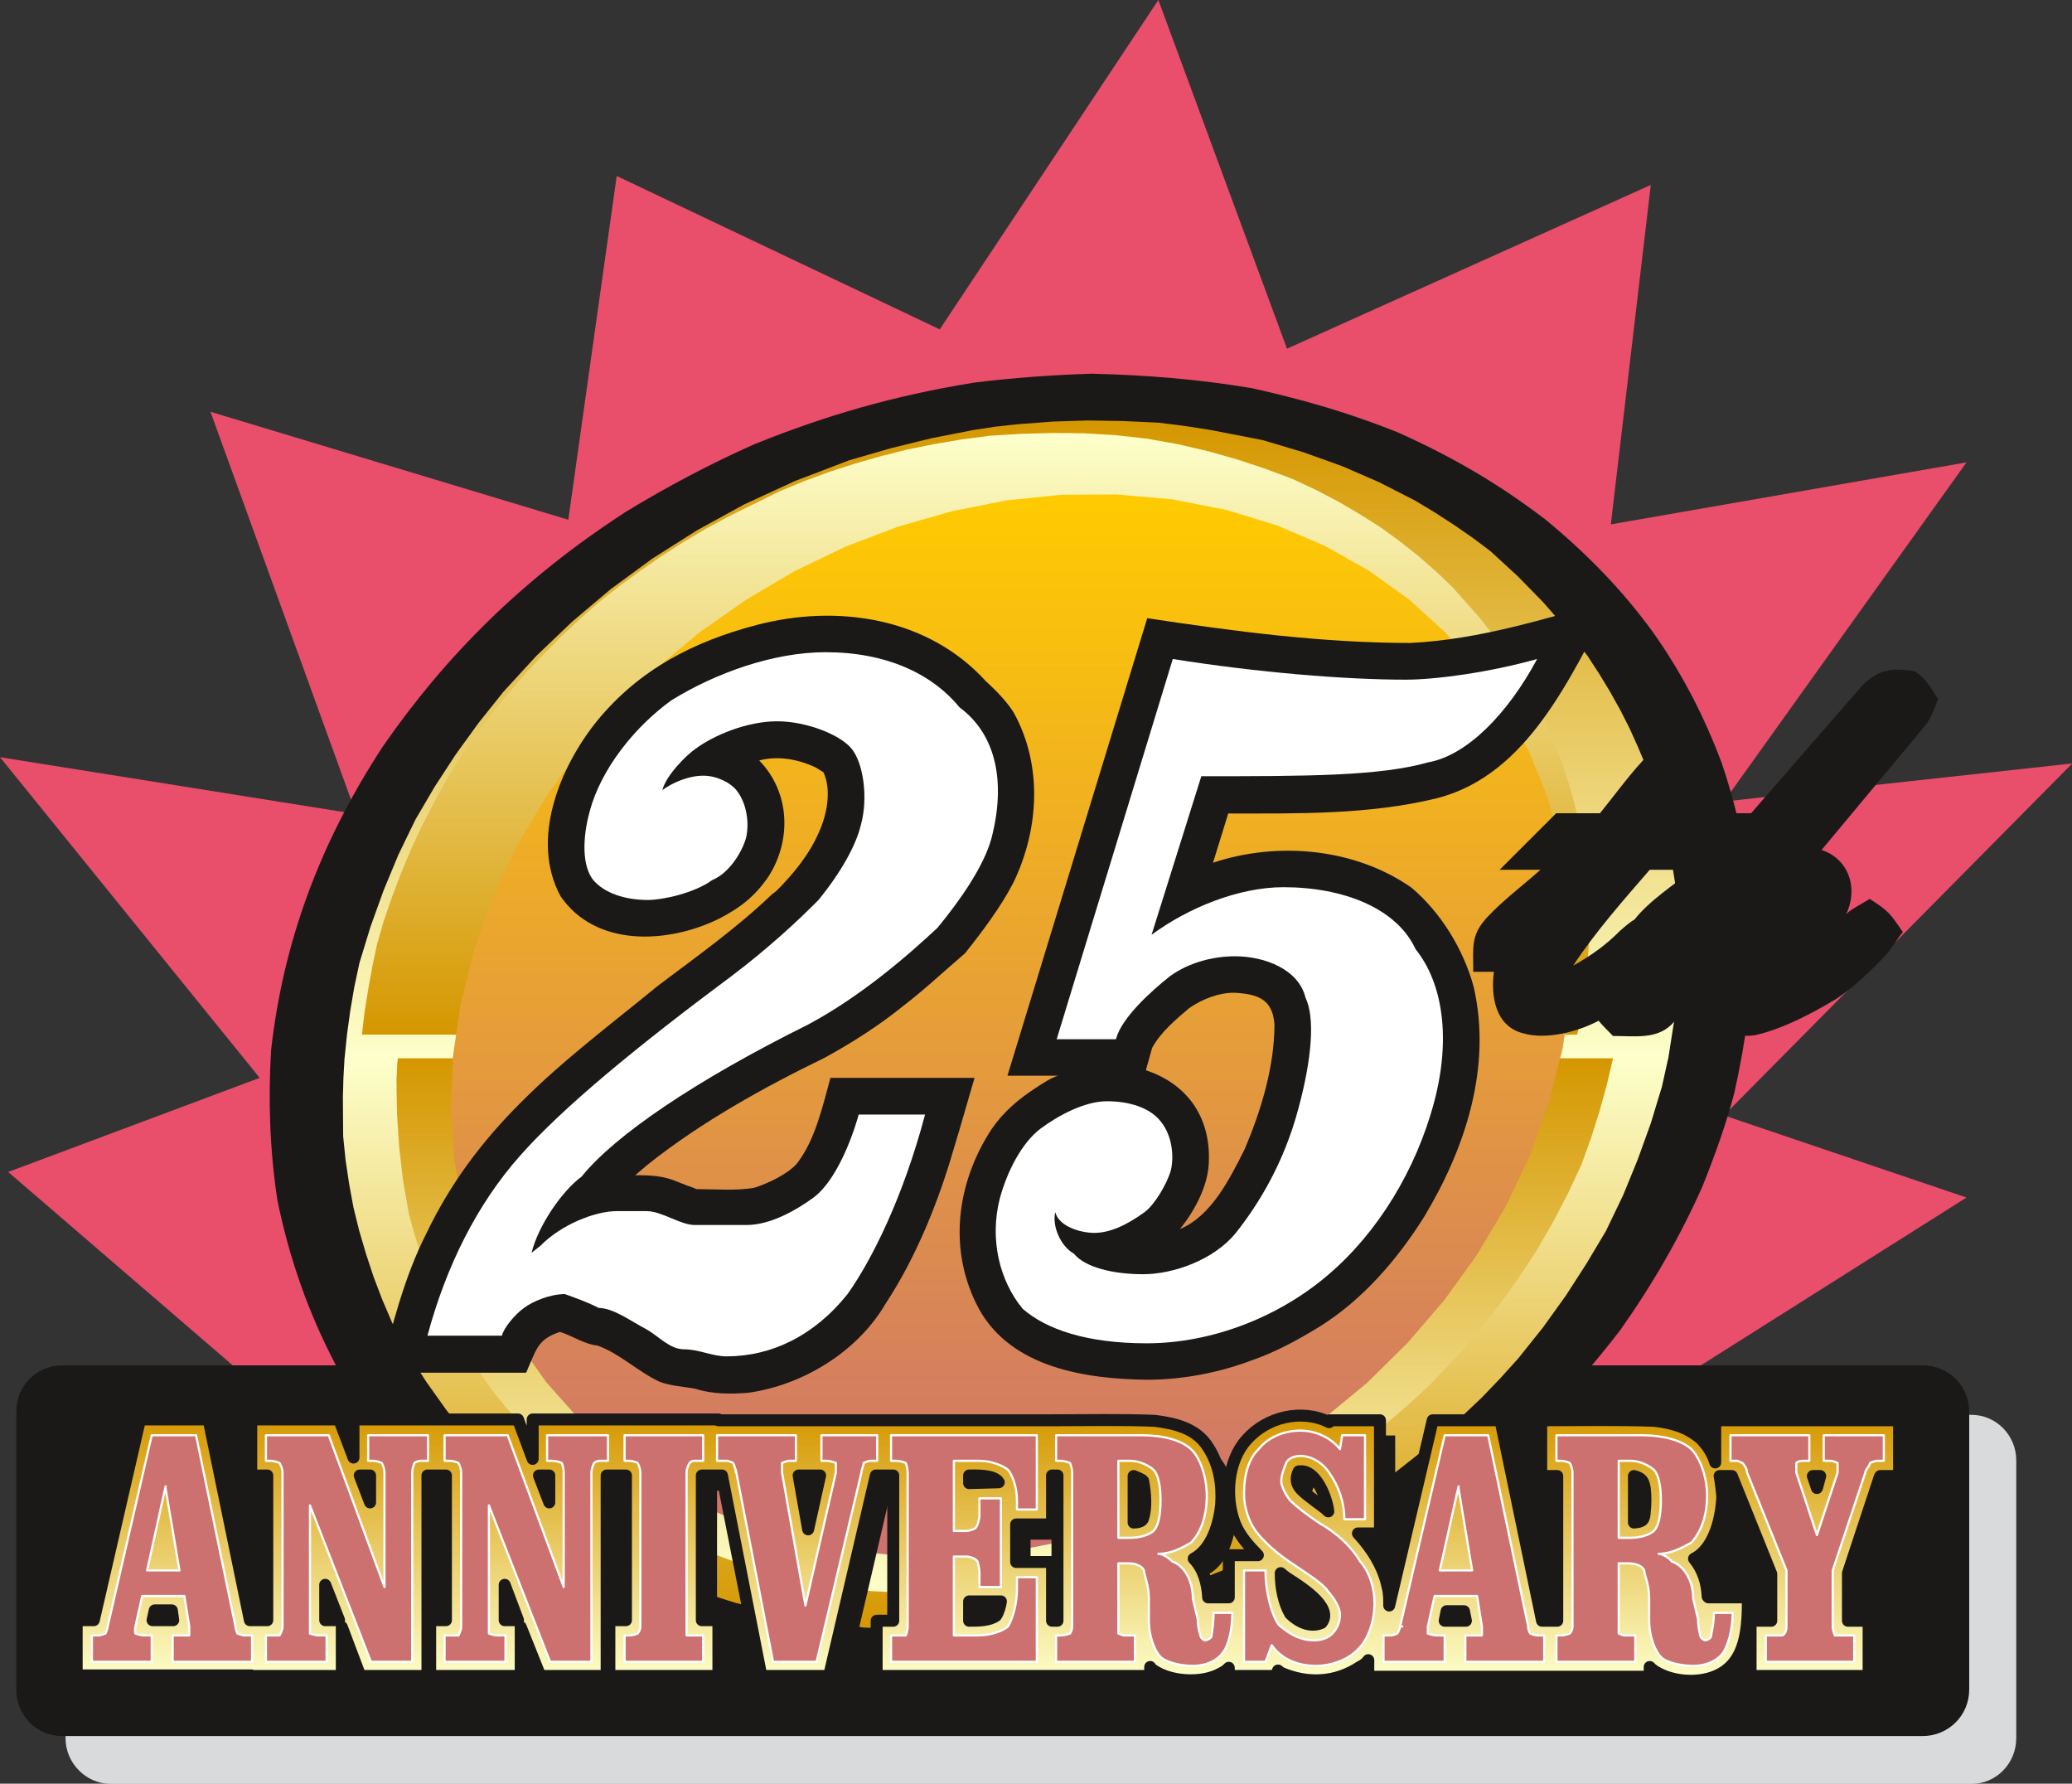
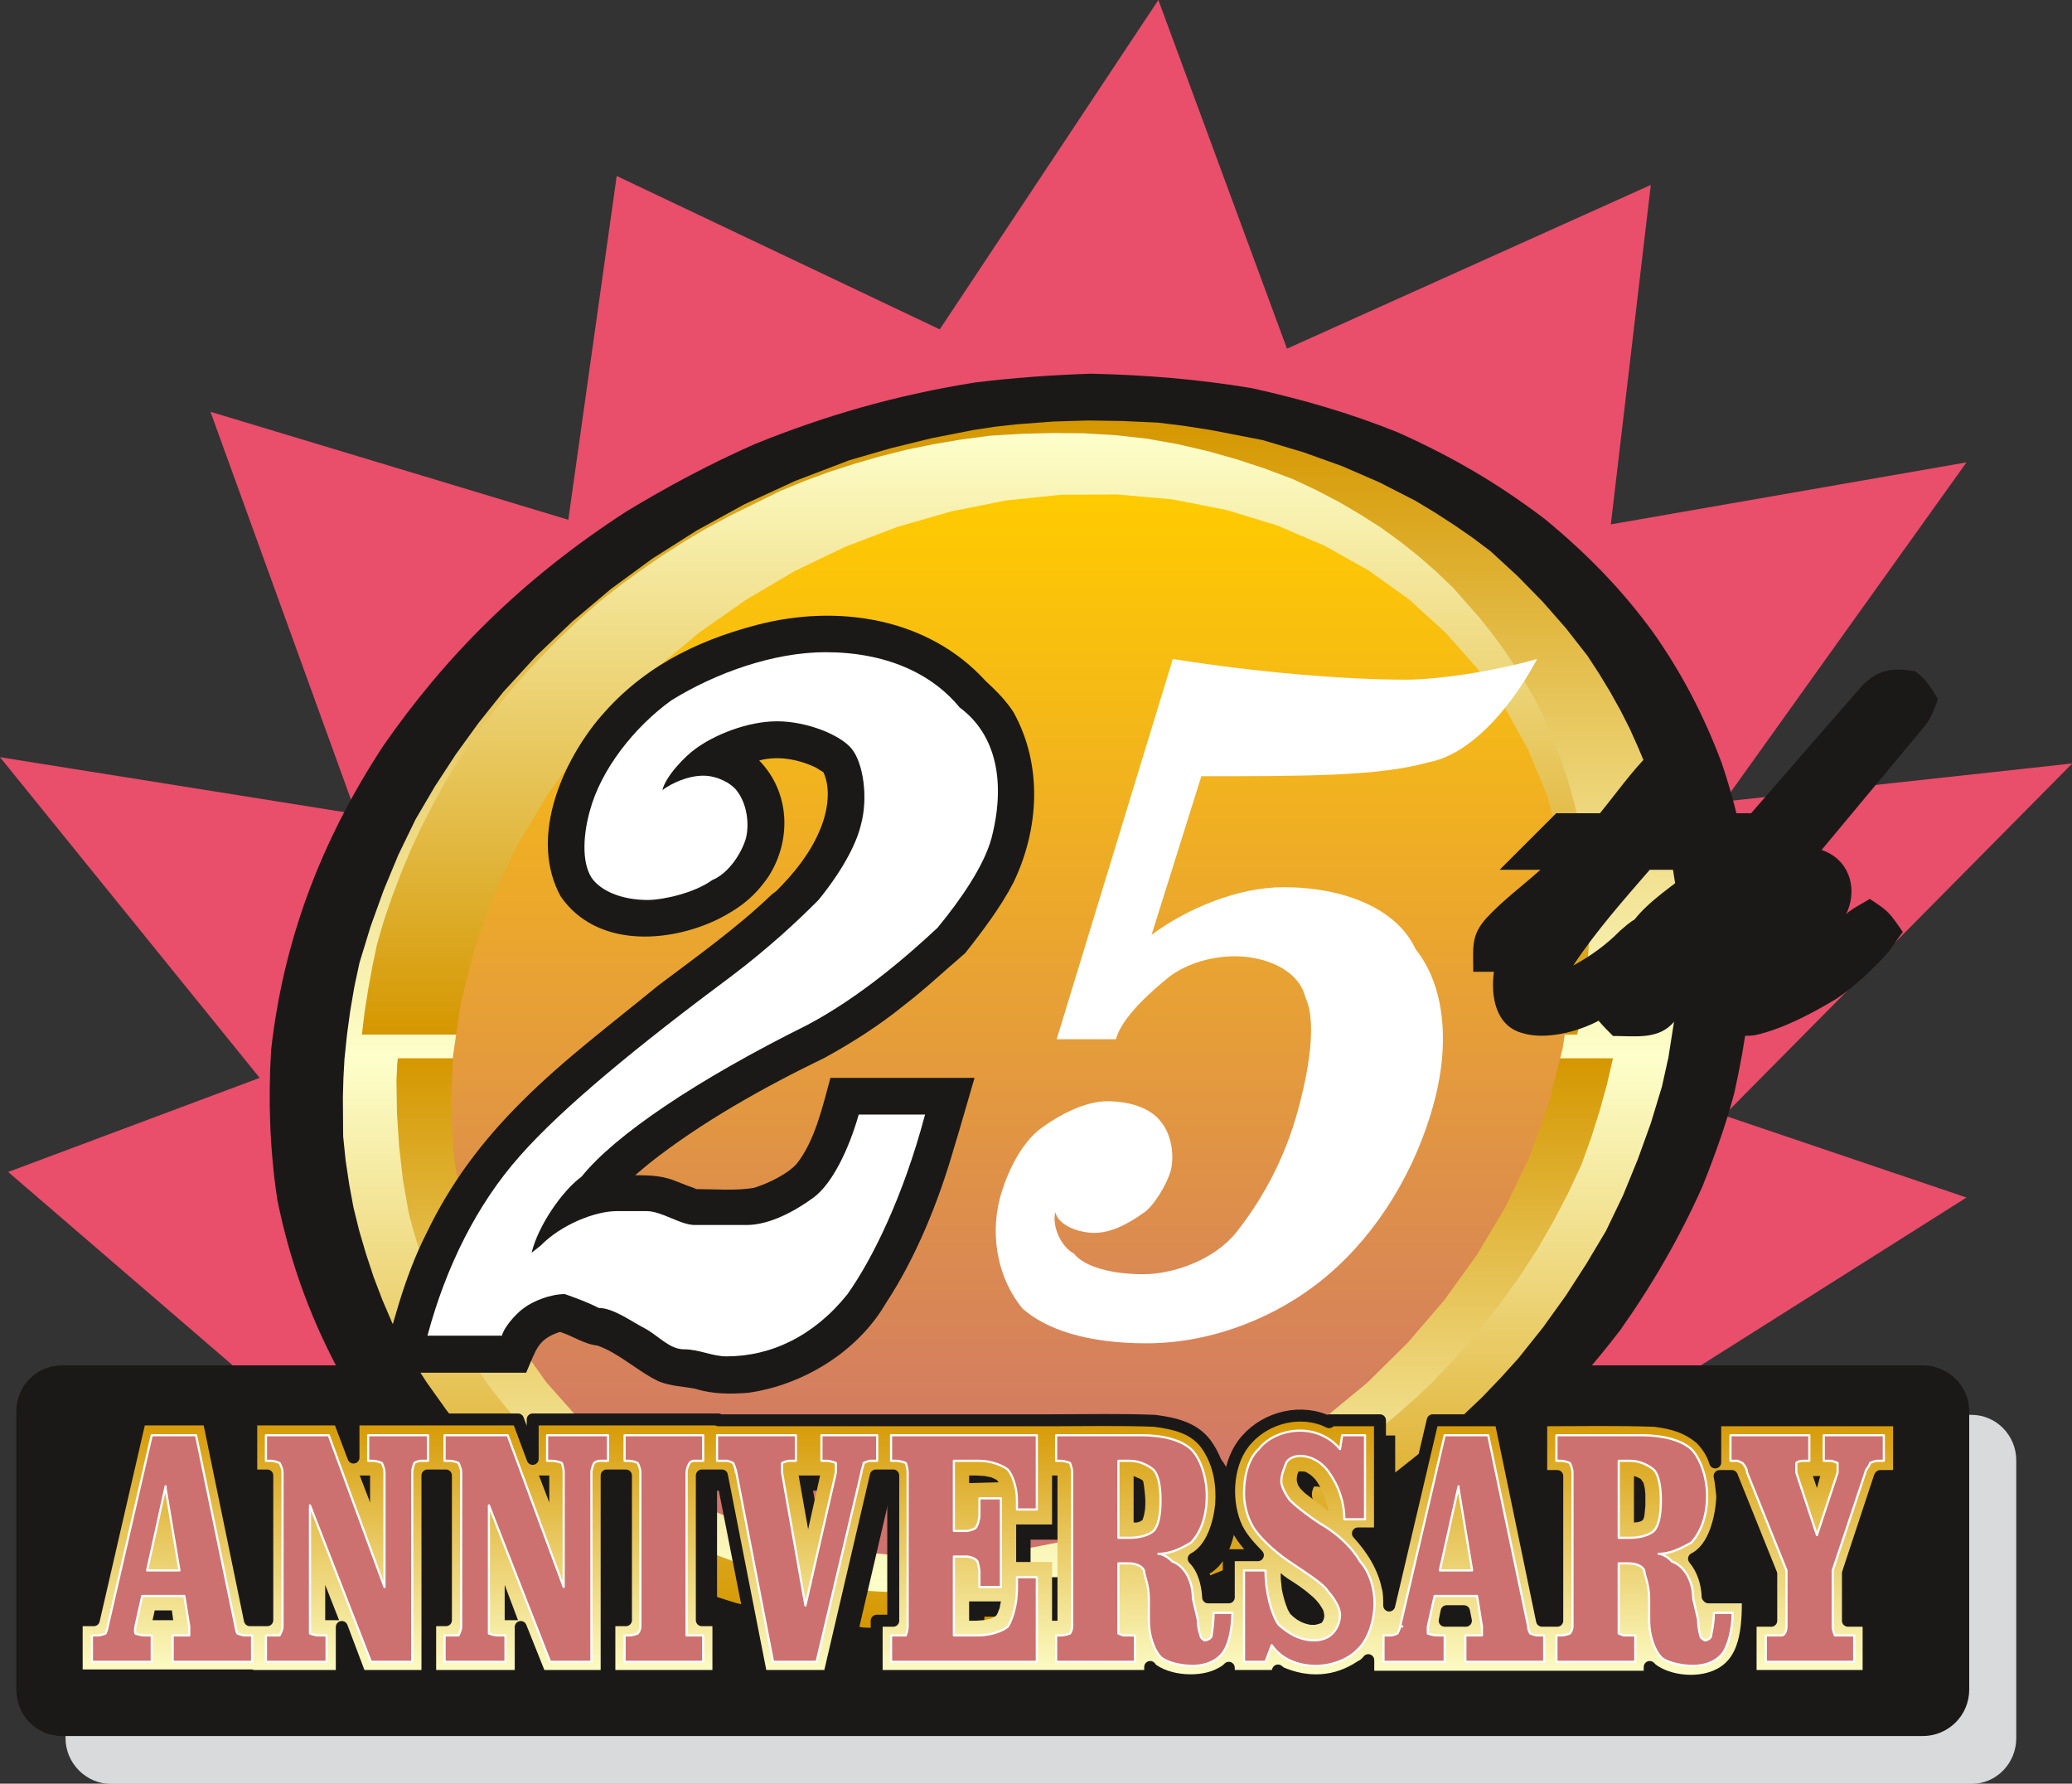
<svg xmlns="http://www.w3.org/2000/svg" xml:space="preserve" width="288" height="65.58mm" fill-rule="evenodd" stroke-linejoin="round" stroke-width="28.222" preserveAspectRatio="xMidYMid" version="1.2" viewBox="0 0 7620 6558">
  <rect x="0" y="0" width="7620" height="6558" fill="#333333" stroke="none" />
  <defs class="ClipPathGroup">
    <clipPath id="a" clipPathUnits="userSpaceOnUse">
      <path d="M0 0h7620v6558H0z" />
    </clipPath>
  </defs>
  <g class="SlideGroup">
    <g class="Slide" clip-path="url(#a)">
      <g class="Page">
        <g class="com.sun.star.drawing.PolyPolygonShape">
          <path fill="none" d="M0 0h7622v5306H0z" class="BoundingBox" />
          <path fill="#E94E6B" d="M1160 5282 30 4309l925-346L0 2784l1310 209-536-1479 1316 397 178-1264 1188 564L4260 0l473 1282 1338-602-147 1248 1308-228-892 1247 1281-140-1281 1294 892 302-1428 902-4644-23Z" />
        </g>
        <g class="com.sun.star.drawing.ClosedBezierShape">
-           <path fill="none" d="M1131 1455h5181v4632H1131z" class="BoundingBox" />
          <path fill="#1B1918" d="M4557 1505c183 41 340 89 508 155 201 92 358 188 518 310 150 127 269 257 376 401 102 153 180 305 241 468 69 208 102 411 110 620-3 188-26 369-67 554-30 110-68 224-111 333-79 175-170 343-287 511-94 124-196 243-310 360-87 82-178 163-277 239-163 122-338 229-531 328-114 50-234 101-358 144-170 54-335 94-518 125-136 18-273 28-410 33-142-3-282-13-422-28-139-25-272-53-401-91-170-56-323-122-470-201-180-104-325-216-462-348-127-137-231-280-320-429-102-196-168-389-209-595-27-178-32-355-20-533 38-380 165-733 389-1081 213-317 482-594 853-838 137-86 287-167 445-239 246-99 482-172 764-218 136-15 270-28 408-30 198 2 370 17 561 50Z" />
        </g>
        <g class="com.sun.star.drawing.ClosedBezierShape">
          <path fill="none" d="M992 1374h5457v4787H992z" class="BoundingBox" />
          <path fill="#1B1918" d="M4603 1427c193 43 358 91 536 162 210 94 376 193 543 320 158 130 285 262 396 414 110 155 191 315 254 483 72 213 110 424 115 640 0 193-26 380-69 573-30 114-71 228-117 343-81 182-180 355-302 528-99 129-206 251-328 371-91 86-188 167-292 249-170 124-355 236-556 337-122 54-249 105-378 150-181 54-356 97-547 127-143 18-288 31-432 36-150-5-295-13-445-31-145-22-284-55-421-91-181-58-341-127-498-208-188-110-338-226-483-361-135-142-246-287-340-442-107-203-176-404-219-615-28-185-34-368-23-551 44-392 176-758 412-1118 226-326 508-613 897-864 147-89 304-173 469-246 260-105 511-178 806-226 143-18 285-28 432-33 206 5 389 20 590 53Z" />
        </g>
        <g class="com.sun.star.drawing.ClosedBezierShape">
          <path fill="none" d="M241 5202h7175v1358H241z" class="BoundingBox" />
          <path fill="#D9DADB" d="M7250 5202H408c-91 0-167 76-167 167v1022c0 92 76 168 167 168h6842c92 0 165-76 165-168V5369c0-91-73-167-165-167Z" />
        </g>
        <g class="com.sun.star.drawing.ClosedBezierShape">
          <path fill="none" d="M60 5020h7183v1364H60z" class="BoundingBox" />
          <path fill="#1B1918" d="M7071 5024H229c-92 0-165 73-165 165v1023c0 94 73 167 165 167h6842c91 0 167-73 167-167V5189c0-92-76-165-167-165Z" />
          <path fill="none" stroke="#1B1918" stroke-linejoin="miter" stroke-width="8" d="M7071 5024H229c-92 0-165 73-165 165v1023c0 94 73 167 165 167h6842c91 0 167-73 167-167V5189c0-92-76-165-167-165Z" />
        </g>
        <g class="com.sun.star.drawing.ClosedBezierShape">
          <path fill="none" d="M1267 1546h4909v2348H1267z" class="BoundingBox" />
          <defs>
            <linearGradient id="b" x1="3720" x2="3720" y1="3892" y2="1545" gradientUnits="userSpaceOnUse">
              <stop offset="0" style="stop-color:#fdffcb" />
              <stop offset="1" style="stop-color:#d59700" />
            </linearGradient>
          </defs>
          <path d="M1267 3893h4868l21-134 12-133 6-134-1-135-11-100-16-100-20-100-24-99-23-72-26-70-29-69-31-69-34-67-38-68-40-66-43-66-79-101-85-97-92-94-100-92-65-49-68-47-71-46-73-44-133-68-136-59-142-51-151-45-191-37-96-15-96-12-131-6-128-2-129 4-131 10-82 9-79 12-153 30-151 37-152 44-199 76-187 86-175 96-164 104-153 112-142 120-132 126-121 132-91 114-84 116-77 118-71 121-63 130-54 130-48 133-41 134-19 89-15 88-12 88-9 88Z" style="fill:url(#b)" />
        </g>
        <g class="com.sun.star.drawing.ClosedBezierShape">
          <path fill="none" d="M1261 3891h4876v2102H1261z" class="BoundingBox" />
          <defs>
            <linearGradient id="c" x1="3698" x2="3698" y1="3891" y2="5992" gradientUnits="userSpaceOnUse">
              <stop offset="0" style="stop-color:#fdffcb" />
              <stop offset="1" style="stop-color:#d59700" />
            </linearGradient>
          </defs>
          <path d="M6135 3891H1267l-4 72-2 71 1 144 9 88 13 87 16 87 21 85 25 85 28 85 32 84 36 84 29 56 30 55 33 54 34 53 74 104 82 103 92 95 98 89 105 85 114 82 100 57 102 53 106 49 111 47 152 48 152 38 156 30 163 23 132 6 129 2 129-4 130-9 128-17 125-22 123-27 123-30 119-40 116-42 114-46 111-50 160-86 77-44 75-45 89-61 85-62 82-65 79-66 75-68 73-69 69-72 66-73 91-114 84-117 76-118 71-119 63-131 54-132 48-133 41-135 23-104Z" style="fill:url(#c)" />
        </g>
        <g class="com.sun.star.drawing.ClosedBezierShape">
          <path fill="none" d="M1331 1592h4516v2213H1331z" class="BoundingBox" />
          <defs>
            <linearGradient id="d" x1="3588" x2="3588" y1="1592" y2="3804" gradientUnits="userSpaceOnUse">
              <stop offset="0" style="stop-color:#fdffcb" />
              <stop offset="1" style="stop-color:#d59700" />
            </linearGradient>
          </defs>
          <path d="M1331 3804h4469l8-32 6-32 12-63 10-101 7-101 2-100-1-99-9-84-12-83-15-81-20-81-23-81-27-80-31-79-34-80-32-62-35-61-37-59-40-59-42-57-45-57-99-112-63-60-64-56-67-53-70-51-74-47-78-46-82-43-89-42-104-39-103-34-106-30-112-26-112-20-116-13-117-7-114-1-115 3-117 7-105 14-101 17-98 20-96 24-94 27-93 30-93 34-92 38-183 90-87 47-83 49-81 52-78 54-77 56-75 59-76 67-72 68-68 69-65 70-61 71-59 73-56 74-53 77-52 85-47 86-44 85-40 86-36 86-33 87-30 87-26 90-17 82-15 82-13 82-10 84Z" style="fill:url(#d)" />
        </g>
        <g class="com.sun.star.drawing.ClosedBezierShape">
          <path fill="none" d="M1458 3891h4475v1967H1458z" class="BoundingBox" />
          <defs>
            <linearGradient id="e" x1="3695" x2="3695" y1="5857" y2="3891" gradientUnits="userSpaceOnUse">
              <stop offset="0" style="stop-color:#fdffcb" />
              <stop offset="1" style="stop-color:#d59700" />
            </linearGradient>
          </defs>
          <path d="M5932 3891H1463l-2 20-1 21-2 40 2 123 8 122 14 122 21 120 15 57 17 57 40 112 46 111 52 111 43 70 46 67 48 67 52 65 55 63 58 62 63 62 67 60 59 44 63 43 65 42 65 41 119 59 122 52 128 47 135 40 85 18 85 16 86 13 86 12 117 6 115 1 114-3 117-9 174-26 167-35 162-45 160-54 95-40 92-42 89-45 86-46 164-100 158-108 128-106 62-55 59-55 89-94 84-96 77-98 72-100 67-102 60-104 55-105 50-107 35-97 31-98 27-97 23-99Z" style="fill:url(#e)" />
        </g>
        <g class="com.sun.star.drawing.ClosedBezierShape">
          <path fill="none" d="M1658 1815h4127v3911H1658z" class="BoundingBox" />
          <defs>
            <linearGradient id="f" x1="3720" x2="3720" y1="1818" y2="5722" gradientUnits="userSpaceOnUse">
              <stop offset="0" style="stop-color:#ffcb00" />
              <stop offset="1" style="stop-color:#cd7170" />
            </linearGradient>
          </defs>
          <path d="m4311 1836 199 39 187 57 175 75 162 91 148 106 133 121 118 133 102 145 86 156 68 165 50 174 32 181 12 187-7 192-29 196-50 198-70 196-89 187-106 178-121 168-135 157-148 146-160 132-170 120-178 105-187 89-192 74-198 57-201 39-203 21-205 1-204-19-199-38-187-58-174-75-162-91-148-106-133-120-118-133-103-145-85-156-69-165-50-174-32-181-12-187 8-192 29-196 50-199 71-195 88-187 106-178 121-168 135-157 148-145 160-133 170-119 178-105 187-90 192-73 198-57 201-40 203-21 204-1 204 18Z" style="fill:url(#f)" />
        </g>
        <g class="com.sun.star.drawing.ClosedBezierShape">
          <path fill="none" d="M338 5260h6700v978H338z" class="BoundingBox" />
          <path fill="#1B1918" d="M4260 5638c13-40 8-94-2-137-3-7-26-15-33-18v171c10 0 33-3 35-16Zm0 0Zm1802-155v171c36-3 41-8 43-41 3-28 3-56 0-84-5-30-12-38-40-46h-3Zm0 0Zm-1121 127c-5-45-46-154-109-144-23 48 12 71 45 99 21 15 46 30 64 45Zm0 0Zm-1212-104c-17-28-81-25-109-25v28l109-3Zm0 0Zm-739-25 36 195 46-195h-82Zm0 0Zm-1029 532-51-130v130h51Zm0 0Zm-658-3-51-127v130l51-3Zm0 0Zm-633 0h23l-5-33h-63l-8 33h53Zm0 0Zm709-529 38 96v-99l-38 3Zm0 0Zm659 0 38 99v-99h-38Zm0 0Zm1887 532h20v-532h-20v180h-135v138h135v214Zm0 0Zm-188-69h-117v69c31 0 74 2 99-15 10-18 15-36 18-54Zm0 0Zm1029-104c0 51 10 107 35 150 31 28 74 51 115 33 48-58-89-140-127-165l-11-8-12-10Zm0 0Zm1957-359 15 43 12-43h-27Zm0 0Zm314-203v203h-66l-2 2v3l-117 354v175h76v204h-434v-204h76v-175l-145-359h-45c5 25 7 51 7 76-2 76-25 192-104 230 36 38 51 86 53 139v3h148c0 107-3 241-120 290-68 30-172 20-233-26l-8-8v34H5088v-59c-10 8-17 18-28 23-91 61-195 66-294 20l-10-5-11 21h-170v-34c-7 8-18 18-30 23-69 41-198 33-259-23v34H3280v-206h61v-532h-64l-172 738h-249l-148-738h-71v532h61v206h-401v-206h61v-532h-71v738h-247l-69-183v183h-333v-206h58v-532h-58v-3h-10v741h-247l-68-183v183H978v-3H338v-206h63l170-735h252l152 735h64v3-535h-61v-203h325l53 140v-140h605l54 145v-145h683v3h1227c124 0 254-3 378 0 74 10 150 30 196 99 41 61 53 137 48 211-7 68-33 163-101 199 35 35 50 89 53 139h76v-152h107c-33-34-66-70-84-115-38-99-28-231 43-313 71-81 203-110 303-61v-7h187v416h-81c51 51 94 123 109 194 6 23 6 49 6 71l160-681h249l153 737h56v-534h-59v-203c137 0 280-3 417 2 66 8 119 21 170 64 23 28 41 56 53 89v-155h673Zm0 0Zm-1615 737h23l-5-35h-64l-7 35h53Z" />
        </g>
        <g class="com.sun.star.drawing.ClosedBezierShape">
          <path fill="none" d="M260 5183h6747v1021H260z" class="BoundingBox" />
          <defs>
            <linearGradient id="g" x1="3633" x2="3633" y1="6179" y2="5204" gradientUnits="userSpaceOnUse">
              <stop offset="0" style="stop-color:#fdffcb" />
              <stop offset="1" style="stop-color:#d59700" />
            </linearGradient>
          </defs>
          <path d="m4204 5582 2-7 2-8 3-17 1-17v-18l-1-18-2-18-2-17-3-17h-1v-1l-2-1-1-2-3-1-4-3-6-2-18-8v171h10l6-1 3-1 2-1 3-1 2-1 2-1 2-2 2-1 1-1v-1l1-1v-1l1-2v-1Zm1805-155v171l11-1 5-1 4-1 3-1 4-1 2-2 2-1 1-1 1-1 1-1 1-3 1-3 2-4v-4l1-5 1-11 2-21v-42l-2-21-2-9-2-9-1-3-2-3-2-3-2-3-2-3-2-2-3-2-4-2-4-2-4-2-10-3Zm-1124 130-1-9-3-11-6-24-10-26-6-13-7-12-7-12-8-11-9-9-9-8-5-3-5-3-5-3-5-2-6-1h-17l-4 9-2 8-1 8v7l1 7 2 6 2 6 4 6 4 6 5 5 11 11 26 20 15 12 16 11 15 12 8 7 7 6Zm-1212-107-2-2-2-3-2-2-2-2-6-3-6-3-7-3-8-2-7-1-8-2-17-1-16-1h-26v28l109-3Zm-736-25 35 198 44-198h-79Zm-1032 532-49-130v130h49Zm-658 0-51-130v130h51Zm-633 0h23l-5-36h-63l-8 36h53Zm709-532 38 99v-99h-38Zm659 0 38 99v-99h-38Zm1887 534h20v-534h-20v180h-132v138h132v216Zm-188-71h-117v71h26l13-1 14-1 12-2 7-2 6-1 5-2 6-3 5-3 5-3 4-6 3-6 2-6 3-7 2-7 1-7 3-14Zm1029-104v20l2 19 2 20 4 19 5 19 6 19 7 18 9 16 12 11 13 10 7 4 7 4 7 3 8 3 7 2 8 2 7 1h16l8-2 7-2 8-3 4-5 3-6 2-6 1-6v-6l-1-6-1-6-2-6-7-12-8-12-10-12-12-12-26-22-27-20-43-28-11-8-12-10Zm1957-357 15 44 12-44h-27Zm317-205v205h-69l-2 3-117 354v175h76v203h-434v-203h76v-172l-145-360h-45l3 18 3 19 4 37-2 30-5 33-7 33-11 34-6 16-7 15-9 14-9 14-10 12-12 12-12 9-14 8 12 16 9 16 9 17 7 17 5 18 4 18 3 19 1 18 3 3h145v41l-2 43-5 42-4 21-5 20-6 19-8 19-9 18-12 16-13 15-15 13-18 12-20 10-14 6-14 4-15 3-15 3-16 2h-32l-16-1-16-2-15-3-16-4-14-5-15-6-13-6-13-7-12-9-8-8v36H5032v-61l-3 4-3 3-3 4-3 3-4 2-4 3-4 2-4 2-17 11-18 10-17 8-18 7-19 5-18 5-18 3-19 2-19 1-18-1-19-2-19-3-19-4-19-5-18-6-19-8-10-8-8 20h-173v-30l-3 3-3 3-3 3-4 2-4 3-3 2-4 2-4 2-14 7-15 6-16 5-17 4-17 3-18 1h-36l-19-2-17-3-18-4-17-5-16-7-15-7-13-8-13-10v-3 33H3224v-203h61v-534h-64l-172 737h-249l-145-737h-74v532h61v205h-401v-205h61v-532h-71v737h-244l-72-180v180h-333v-205h58v-532h-68v737h-247l-68-180v180H924v-2H282v-203h63l170-738h252l152 738h64v-532h-59v-206h323l53 140v-140h605l54 145v-145h683v3h1227l189-1 95 1 94 2 29 5 28 5 28 7 13 5 13 5 12 5 12 7 12 7 11 8 11 10 9 10 10 11 8 12 14 24 12 25 9 26 6 27 5 27 2 27 1 28-1 27-4 27-5 28-8 29-11 28-6 13-7 13-8 13-9 12-9 10-10 10-12 9-12 7 6 7 6 7 6 8 5 8 4 8 4 8 8 18 5 19 4 18 3 19 2 19v3h76v-155h107l-25-26-11-13-12-14-10-15-10-15-9-15-7-17-7-18-5-20-4-20-3-20-2-21-1-21 1-21 2-21 3-21 4-20 6-20 7-19 8-18 10-18 11-16 13-16 14-15 16-14 17-12 18-11 18-10 19-8 20-7 20-5 20-4 21-2h20l21 1 20 3 20 5 20 7 19 8 2-7h185v416h-81l19 22 17 22 17 23 15 25 13 25 12 26 9 27 7 27 2 8 1 8 2 9v8l1 18v17l160-681h249l153 737h56v-532h-59v-205l417 2 24 4 23 4 22 5 22 7 20 9 20 10 20 12 19 15 9 10 8 10 8 11 7 10 6 11 6 11 5 12 4 12v-155h676Zm-1615 737h22l-7-35h-64l-7 35h56Z" style="fill:url(#g)" />
-           <path fill="none" stroke="#1B1918" stroke-linejoin="miter" stroke-width="44" d="M4204 5582c13-40 8-94 0-137-5-7-28-15-35-18v171c12 0 33-3 35-16Zm1805-155v171c33-3 38-8 40-41 3-28 3-56 0-84-5-28-10-38-40-46Zm-1124 130c-5-48-46-158-109-147-23 48 12 71 48 99 18 15 43 30 61 48Zm-1212-107c-17-28-81-25-109-25v28l109-3Zm-736-25 35 198 44-198h-79Zm-1032 532-49-130v130h49Zm-658 0-51-130v130h51Zm-633 0h23l-5-36h-63l-8 36h53Zm709-532 38 99v-99h-38Zm659 0 38 99v-99h-38Zm1887 534h20v-534h-20v180h-132v138h132v216Zm-188-71h-117v71c33 0 74 0 99-18 10-15 15-35 18-53Zm1029-104c0 51 10 107 35 150 31 30 74 51 115 33 48-59-89-140-127-165l-11-8-12-10Zm1957-357 15 44 12-44h-27Z" />
          <path fill="none" stroke="#1B1918" stroke-linejoin="miter" stroke-width="44" d="M6984 5222v205h-69l-2 3-117 354v175h76v203h-434v-203h76v-172l-145-360h-45c5 23 7 49 10 74-3 76-28 192-104 230 33 40 48 89 50 139l3 3h145c0 107-3 241-117 289-71 31-175 21-236-25l-8-8v36H5032v-61c-7 10-17 18-28 23-91 61-195 66-294 23l-10-8-8 20h-173v-30c-7 8-18 15-28 20-71 41-198 33-261-20v-3 33H3224v-203h61v-534h-64l-172 737h-249l-145-737h-74v532h61v205h-401v-205h61v-532h-71v737h-244l-72-180v180h-333v-205h58v-532h-68v737h-247l-68-180v180H924v-2H282v-203h63l170-738h252l152 738h64v-532h-59v-206h323l53 140v-140h605l54 145v-145h683v3h1227c124 0 254-3 378 2 77 10 153 28 196 97 41 63 53 137 48 211-7 68-33 163-101 199 35 35 50 89 53 139v3h76v-155h107c-33-34-66-70-84-115-38-97-28-232 43-310 74-84 203-114 303-64l2-7h185v416h-81c51 55 94 123 109 197 6 20 6 45 6 68l160-681h249l153 737h56v-532h-59v-205c137 0 280-3 417 2 66 8 119 23 170 66 25 26 43 54 53 87v-155h676Z" />
          <path fill="none" stroke="#1B1918" stroke-linejoin="miter" stroke-width="44" d="M5369 5959h22l-7-35h-64l-7 35h56Z" />
        </g>
        <g class="com.sun.star.drawing.ClosedBezierShape">
-           <path fill="none" d="M334 5256h6599v874H334z" class="BoundingBox" />
          <path fill="#CD7170" d="M4113 5654h43c36 0 69-10 86-25 18-18 26-59 26-112 0-52-8-95-26-113-17-15-50-33-86-33h-43v283Zm0 0ZM609 5465l-68 309h119l-51-301v-8Zm0 0Zm-213 515 162-703h163l145 703c2 16 7 26 7 26s18 7 28 7h26v97H635v-97h61v-33l-18-112H523l-25 112c-3 16 0 26 0 26s17 7 35 7h25v97H338v-97h22c11 0 28-7 28-7s8-18 8-26Zm0 0Zm744 0v26s18 7 33 7h28v97H978v-97h50s11-17 11-33v-566c0-17-11-35-11-35s-17-8-33-8h-17v-94h231l205 558v-421c0-17-10-35-10-35s-17-8-33-8h-17v-94h220v94h-25c-15 0-25 8-25 8s-8 18-8 35v696h-152l-224-575v445Zm0 0Zm658 0v26s18 7 33 7h28v97h-224v-97h51s10-17 10-33v-566c0-17-10-35-10-35s-15-8-33-8h-18v-94h232l206 558v-421c0-17-7-35-7-35s-18-8-36-8h-18v-94h224v94h-28c-15 0-23 8-23 8s-10 18-10 35v696h-152l-225-575v445Zm0 0Zm557 0v-566c0-17-10-35-10-35s-15-8-33-8h-15v-94h289v94h-35c-8 0-15 8-15 8s-11 18-11 35v599h61v97h-289v-97h15c18 0 33-7 33-7s10-10 10-26Zm0 0Zm351-576v10c0-17-10-35-10-35s-16-8-23-8h-36v-94h290v94h-26c-7 0-25 8-25 8v35l86 489 112-489v-35s-18-8-35-8h-18v-94h205v94h-25c-8 0-25 8-25 8 0 10-8 25-8 35l-165 696h-160l-137-706Zm0 0Zm571 706v-97h54s7-17 7-33v-566c0-17-7-35-7-35s-18-8-36-8h-18v-94h536v273h-73v-33c0-52-18-95-33-113-18-15-61-33-105-33h-94v258h44c17 0 35-10 35-10 8-8 15-33 15-49v-61h79v326h-79v-54c0-15-7-40-7-40-8-11-26-18-43-18h-44v290h87c51 0 94-17 112-33 15-25 33-77 33-138v-43h73v311h-536Zm0 0Zm666-130v-566c0-17-8-35-8-35s-18-8-35-8h-16v-94h315c79 0 145 18 181 51 35 33 58 104 58 171 0 79-23 137-58 173-26 15-69 41-120 41 18 0 41 17 51 28 43 15 76 68 76 137l18 77c0 33 10 58 10 58 0 11 15 18 15 18 8 0 26-7 26-18 0-7 7-40 7-83h69c0 66-15 119-33 144-25 36-69 51-112 51-51 0-101-15-119-33s-43-68-43-137v-77c0-54-18-87-18-104-8-18-33-26-58-26h-36v258l18 7h43v97h-290v-97h16c17 0 35-7 35-7s8-10 8-26Zm0 0Zm1001-394c0-69-26-128-51-164-26-43-69-69-112-69-18 0-43 8-51 26-7 18-18 43-18 68 0 18 18 52 33 70 18 18 61 53 112 86 71 41 120 94 145 138 36 40 53 101 53 152 0 70-25 138-61 171-33 36-94 61-155 61-66 0-127-25-162-76l-23 61h-79v-336h79c0 83 23 163 48 199 36 33 79 58 130 58 25 0 51-7 68-25 18-18 28-43 28-69 0-25-20-59-45-87-16-26-69-59-120-94-68-43-119-92-145-127-25-33-43-87-43-137 0-70 18-131 54-164 33-43 94-68 152-68s112 25 147 68l8-51h84v309h-76Zm0 0Zm213 394h-8l164-703h160l147 703c0 16 8 26 8 26s18 7 25 7h26v97h-290v-97h61v-33l-18-112h-156l-25 112v26s18 7 36 7h26v97h-225v-97h26c10 0 25-7 25-7s10-18 10-26h8Zm0 0Zm626 0v-566c0-17-10-35-10-35s-16-8-33-8h-16v-94h315c76 0 145 18 181 51 33 33 58 104 58 171 0 79-25 137-58 173-28 15-72 41-120 41 15 0 41 17 48 28 44 15 79 68 79 137l18 77c0 33 8 58 8 58 0 11 17 18 17 18 8 0 23-7 23-18 0-7 10-40 10-83h69c0 66-18 119-33 144-25 36-69 51-112 51-51 0-104-15-119-33-18-18-43-68-43-137v-77c0-54-18-87-18-104-8-18-33-26-61-26h-33v258l18 7h43v97h-290v-97h16c17 0 33-7 33-7s10-10 10-26Zm0 0Zm-419-515-69 309h119l-50-301v-8Zm0 0Zm589 189h43c36 0 69-10 86-25 18-18 26-59 26-112 0-52-8-95-26-113-17-15-50-33-86-33h-43v283Zm0 0Zm617 120-145-360c0-17-17-35-17-35l-18-8h-26v-94h290v94h-23c-18 0-25 8-25 8v35l76 230 76-230v-35s-18-8-25-8h-26v-94h221v94h-25c-8 0-26 8-26 8 0 10-17 25-17 35l-120 360v206c0 16 8 33 8 33h71v97h-325v-97h58c11 0 18-17 18-33v-206Z" />
          <path fill="none" stroke="#FFF" stroke-linejoin="miter" stroke-width="8" d="M4113 5654h43c36 0 69-10 86-25 18-18 26-59 26-112 0-52-8-95-26-113-17-15-50-33-86-33h-43v283ZM609 5465l-68 309h119l-51-301v-8Z" />
          <path fill="none" stroke="#FFF" stroke-linejoin="miter" stroke-width="8" d="m396 5980 162-703h163l145 703c2 16 7 26 7 26s18 7 28 7h26v97H635v-97h61v-33l-18-112H523l-25 112c-3 16 0 26 0 26s17 7 35 7h25v97H338v-97h22c11 0 28-7 28-7s8-18 8-26Zm744 0v26s18 7 33 7h28v97H978v-97h50s11-17 11-33v-566c0-17-11-35-11-35s-17-8-33-8h-17v-94h231l205 558v-421c0-17-10-35-10-35s-17-8-33-8h-17v-94h220v94h-25c-15 0-25 8-25 8s-8 18-8 35v696h-152l-224-575v445Zm658 0v26s18 7 33 7h28v97h-224v-97h51s10-17 10-33v-566c0-17-10-35-10-35s-15-8-33-8h-18v-94h232l206 558v-421c0-17-7-35-7-35s-18-8-36-8h-18v-94h224v94h-28c-15 0-23 8-23 8s-10 18-10 35v696h-152l-225-575v445Zm557 0v-566c0-17-10-35-10-35s-15-8-33-8h-15v-94h289v94h-35c-8 0-15 8-15 8s-11 18-11 35v599h61v97h-289v-97h15c18 0 33-7 33-7s10-10 10-26Zm351-576v10c0-17-10-35-10-35s-16-8-23-8h-36v-94h290v94h-26c-7 0-25 8-25 8v35l86 489 112-489v-35s-18-8-35-8h-18v-94h205v94h-25c-8 0-25 8-25 8 0 10-8 25-8 35l-165 696h-160l-137-706Zm571 706v-97h54s7-17 7-33v-566c0-17-7-35-7-35s-18-8-36-8h-18v-94h536v273h-73v-33c0-52-18-95-33-113-18-15-61-33-105-33h-94v258h44c17 0 35-10 35-10 8-8 15-33 15-49v-61h79v326h-79v-54c0-15-7-40-7-40-8-11-26-18-43-18h-44v290h87c51 0 94-17 112-33 15-25 33-77 33-138v-43h73v311h-536Zm666-130v-566c0-17-8-35-8-35s-18-8-35-8h-16v-94h315c79 0 145 18 181 51 35 33 58 104 58 171 0 79-23 137-58 173-26 15-69 41-120 41 18 0 41 17 51 28 43 15 76 68 76 137l18 77c0 33 10 58 10 58 0 11 15 18 15 18 8 0 26-7 26-18 0-7 7-40 7-83h69c0 66-15 119-33 144-25 36-69 51-112 51-51 0-101-15-119-33s-43-68-43-137v-77c0-54-18-87-18-104-8-18-33-26-58-26h-36v258l18 7h43v97h-290v-97h16c17 0 35-7 35-7s8-10 8-26Zm1001-394c0-69-26-128-51-164-26-43-69-69-112-69-18 0-43 8-51 26-7 18-18 43-18 68 0 18 18 52 33 70 18 18 61 53 112 86 71 41 120 94 145 138 36 40 53 101 53 152 0 70-25 138-61 171-33 36-94 61-155 61-66 0-127-25-162-76l-23 61h-79v-336h79c0 83 23 163 48 199 36 33 79 58 130 58 25 0 51-7 68-25 18-18 28-43 28-69 0-25-20-59-45-87-16-26-69-59-120-94-68-43-119-92-145-127-25-33-43-87-43-137 0-70 18-131 54-164 33-43 94-68 152-68s112 25 147 68l8-51h84v309h-76Zm213 394h-8l164-703h160l147 703c0 16 8 26 8 26s18 7 25 7h26v97h-290v-97h61v-33l-18-112h-156l-25 112v26s18 7 36 7h26v97h-225v-97h26c10 0 25-7 25-7s10-18 10-26h8Zm626 0v-566c0-17-10-35-10-35s-16-8-33-8h-16v-94h315c76 0 145 18 181 51 33 33 58 104 58 171 0 79-25 137-58 173-28 15-72 41-120 41 15 0 41 17 48 28 44 15 79 68 79 137l18 77c0 33 8 58 8 58 0 11 17 18 17 18 8 0 23-7 23-18 0-7 10-40 10-83h69c0 66-18 119-33 144-25 36-69 51-112 51-51 0-104-15-119-33-18-18-43-68-43-137v-77c0-54-18-87-18-104-8-18-33-26-61-26h-33v258l18 7h43v97h-290v-97h16c17 0 33-7 33-7s10-10 10-26Z" />
          <path fill="none" stroke="#FFF" stroke-linejoin="miter" stroke-width="8" d="m5364 5465-69 309h119l-50-301v-8Zm589 189h43c36 0 69-10 86-25 18-18 26-59 26-112 0-52-8-95-26-113-17-15-50-33-86-33h-43v283Zm617 120-145-360c0-17-17-35-17-35l-18-8h-26v-94h290v94h-23c-18 0-25 8-25 8v35l76 230 76-230v-35s-18-8-25-8h-26v-94h221v94h-25c-8 0-26 8-26 8 0 10-17 25-17 35l-120 360v206c0 16 8 33 8 33h71v97h-325v-97h58c11 0 18-17 18-33v-206Z" />
        </g>
        <g class="com.sun.star.drawing.ClosedBezierShape">
          <path fill="none" d="M5416 2462h1712v1350H5416z" class="BoundingBox" />
          <path fill="#1B1918" d="M6224 3198h-157c-97 112-196 224-278 347l-3 5c65-36 121-76 172-128 15-13 35-31 53-41 56-71 145-127 213-183Zm0 0Zm216-208 410-471c59-57 107-65 193-51 41 31 56 56 84 102-8 25-28 76-48 99l-380 456c98 33 133 134 95 226l-5 10c21-20 64-41 87-56 71 46 73 51 122 122-21 25-39 57-59 80-53 58-117 119-185 165-88 53-197 111-299 134-109 16-185-45-200-155l-109 117c-56 54-135 41-214 41-18-18-38-38-53-56-77 41-194 71-278 46-102-26-119-137-107-226h-76c0-92-9-133 48-197 61-66 133-119 199-178h-150l208-208h161c58-71 119-157 185-222 54-25 105-41 160-13l6 3h2c43 10 76 72 97 108-11 27-28 73-49 96l-28 28h183Z" />
        </g>
        <g class="com.sun.star.drawing.ClosedBezierShape">
          <path fill="none" d="M1397 2264h2408v2861H1397z" class="BoundingBox" />
          <path fill="#1B1918" d="M2855 3276c64-64 122-135 158-219 28-63 46-152 15-218-10-5-20-13-30-18-64-30-137-43-206-25 114 117 119 292 36 424-51 76-107 119-188 160-184 89-448 104-578-84-114-208-3-477 135-647 155-188 353-290 585-351 297-78 630-28 843 206 38 35 74 71 102 114 109 196 94 432 0 627-46 89-115 181-178 260-74 63-147 132-224 191-91 74-190 137-292 193-221 107-453 236-646 389-15 12-33 28-51 43 61 0 104 2 158 25l33 13 28 10 5 3c69 0 148 7 214-5 51-16 120-49 155-87 69-86 97-216 125-317h530c-25 84-50 175-76 259-56 195-139 401-251 571-104 178-305 300-506 328-66 5-132 5-194-15-43-8-91-10-132-26-76-35-147-104-226-132h3c-54-5-92-35-143-51-83 28-86 64-124 150h-538c45-170 88-348 170-510 89-186 205-341 353-488 155-155 332-287 500-425 142-107 291-213 418-335l17-13Z" />
        </g>
        <g class="com.sun.star.drawing.ClosedBezierShape">
          <path fill="none" d="M1572 2398h2099v2590H1572z" class="BoundingBox" />
          <path fill="#FFF" d="m3654 3058-8 25c-28 102-114 226-198 328-109 102-284 254-478 357-409 203-709 406-831 558-70 51-159 178-184 280l33-26c74-76 199-127 280-127h110c56 0 124 51 177 51h191c84 0 178-51 246-101 69-51 130-178 166-305h244c-81 305-195 533-285 660-122 153-280 229-445 229-53 0-101-26-157-26-53 0-94-50-142-76-49-25-117-76-171-76-48-25-125-51-125-51-53 0-117 26-150 51-35 25-76 76-81 102h-274c68-254 182-483 340-661 157-178 435-406 778-661 135-102 244-203 320-280 81-99 138-200 156-276 28-102 8-229-34-280-41-51-165-101-274-101s-231 50-300 101c-36 25-109 99-122 152 33-25 94-53 150-53 53 0 102 28 122 53 41 51 48 128 35 178-15 51-61 127-124 153-66 48-183 73-236 73-84 0-160-25-201-73-41-51-41-153-13-254 41-153 163-308 300-407 163-101 376-177 567-177 219 0 389 76 493 203 137 101 170 279 117 482l8-25Z" />
        </g>
        <g class="com.sun.star.drawing.ClosedBezierShape">
          <path fill="none" d="M3529 2206h2399v2868H3529z" class="BoundingBox" />
-           <path fill="#1B1918" d="M3891 3955h-186l514-1682c320 48 643 91 968 91 258-13 491-89 740-157-150 276-305 642-643 728-249 61-513 56-767 56l-56 181c238-79 520-54 729 91 109 92 191 226 229 363 69 296-30 596-181 847-99 158-226 305-384 404-78 48-162 94-249 124-121 46-256 72-388 72-225-3-496-44-616-259-116-214-85-463 46-663 46-66 99-110 165-153 23-15 53-35 79-43Zm0 0Zm323-20c160 53 242 183 231 348-5 81-53 172-106 236 117-48 185-188 239-295 60-142 109-302 109-459-8-92-61-110-148-115-58 0-116 23-165 56-48 41-106 89-137 147l-23 82Z" />
        </g>
        <g class="com.sun.star.drawing.ClosedBezierShape">
          <path fill="none" d="M3662 2423h1993v2517H3662z" class="BoundingBox" />
          <path fill="#FFF" d="M5275 4049c-67 254-210 484-388 636-177 153-424 254-670 254-220 0-369-51-456-127-84-101-123-254-84-406 28-103 82-204 148-255 68-51 165-102 246-102s159 23 199 76c41 51 48 127 36 178-15 52-61 128-97 154-69 50-130 76-184 76-56 0-132-26-144-76-13 50 20 126 68 152 41 51 145 76 255 76 109 0 259-51 341-152 81-102 177-255 231-461 48-178 61-330 25-404-25-104-150-152-259-152-81 0-170 23-239 73-68 54-179 153-199 232h-218l427-1398c315 50 635 76 857 76 107 0 305-26 483-76-109 203-259 355-401 380-179 51-451 51-834 51l-183 583c134-99 320-175 485-175 218 0 416 76 486 228 102 127 129 331 69 559Z" />
        </g>
      </g>
    </g>
  </g>
</svg>